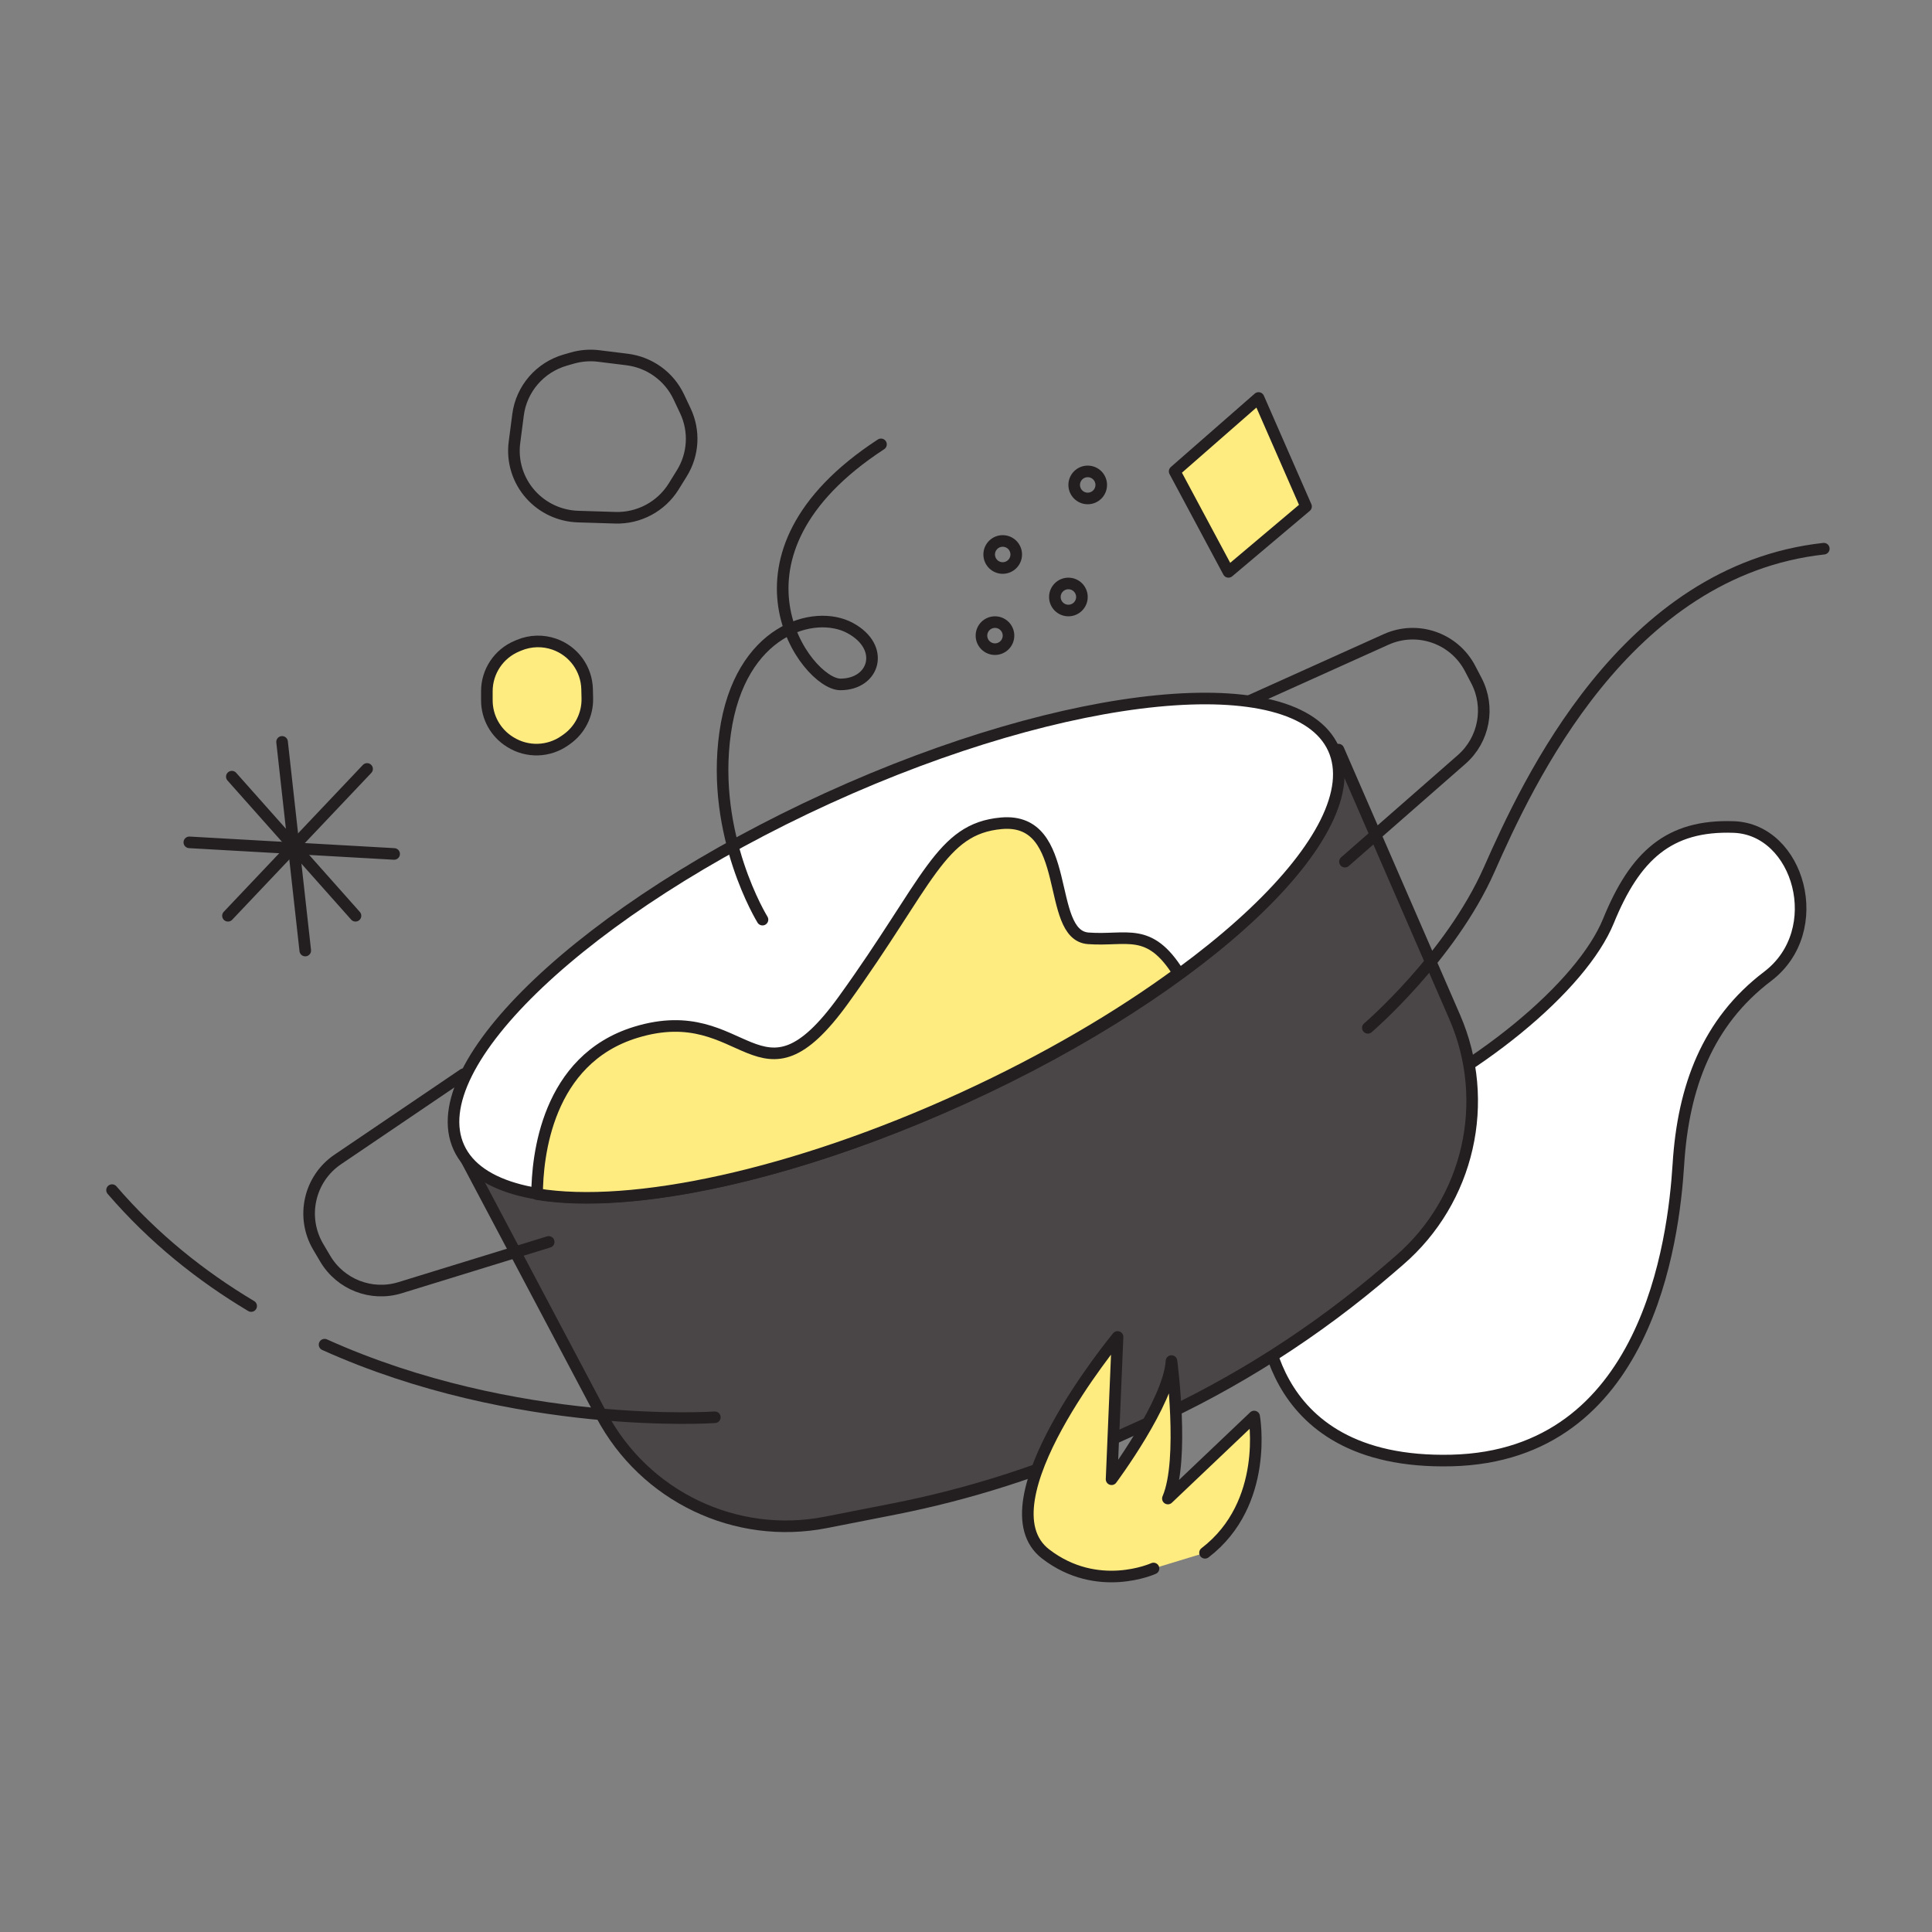
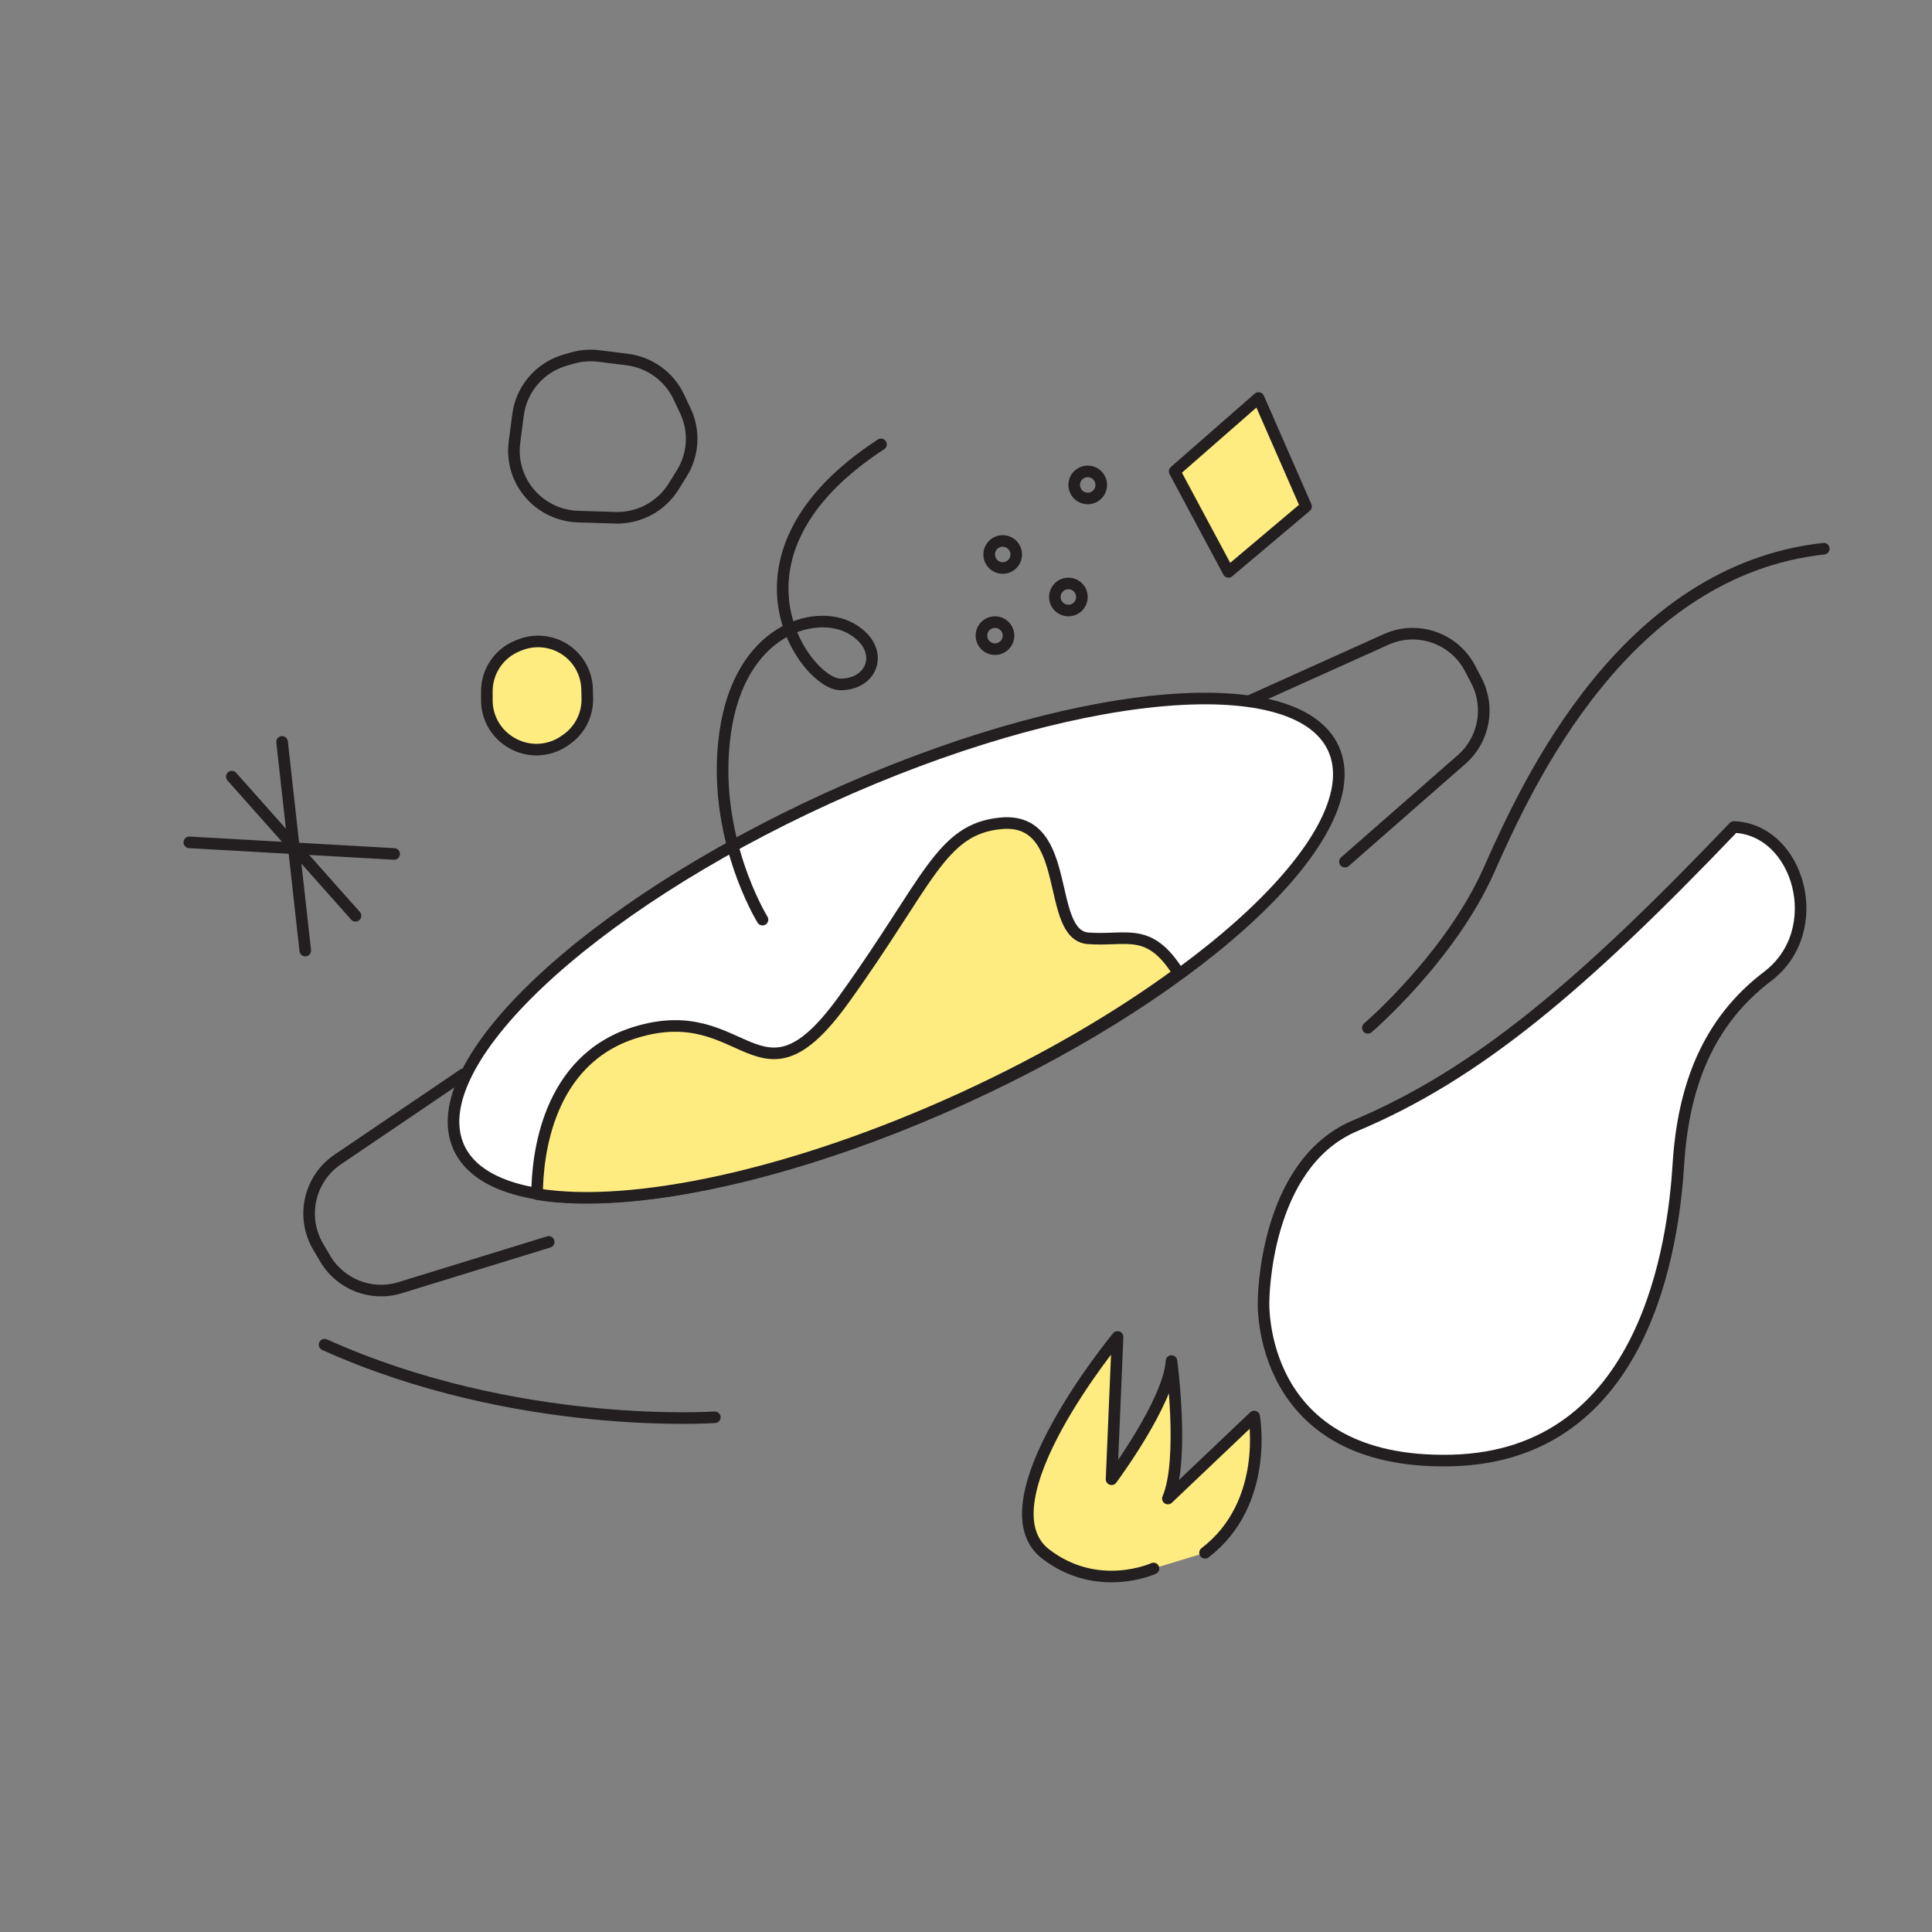
<svg xmlns="http://www.w3.org/2000/svg" width="500" height="500" viewBox="0 0 500 500" fill="none">
  <rect x="0" y="0" width="500" height="500" fill="#808080" stroke="none" />
-   <path d="M327.009 336.832C327.009 336.832 325.138 379.22 375.693 377.973C426.249 376.726 433.119 321.248 434.368 301.301C435.617 281.354 441.857 264.523 457.462 252.68C473.066 240.838 465.577 214.655 448.724 214.033C431.871 213.412 423.133 221.512 416.266 238.344C409.4 255.175 382.262 278.07 350.729 291.331C327.009 301.301 327.009 336.832 327.009 336.832Z" fill="white" stroke="#231F20" stroke-width="3" stroke-miterlimit="10" stroke-linecap="round" stroke-linejoin="round" />
-   <path d="M346.388 194L376.478 263.21C385.988 285.088 380.167 310.639 362.136 326.182L359.454 328.495C340.736 344.63 319.817 357.99 297.331 368.168L287.907 372.434C269.809 380.625 250.834 386.698 231.355 390.53L213.764 393.986C190.416 398.575 166.83 387.291 155.656 366.189L119 296.945L346.388 194Z" fill="#4A4647" stroke="#231F20" stroke-width="3" stroke-miterlimit="10" stroke-linecap="round" stroke-linejoin="round" />
+   <path d="M327.009 336.832C327.009 336.832 325.138 379.22 375.693 377.973C426.249 376.726 433.119 321.248 434.368 301.301C435.617 281.354 441.857 264.523 457.462 252.68C473.066 240.838 465.577 214.655 448.724 214.033C409.4 255.175 382.262 278.07 350.729 291.331C327.009 301.301 327.009 336.832 327.009 336.832Z" fill="white" stroke="#231F20" stroke-width="3" stroke-miterlimit="10" stroke-linecap="round" stroke-linejoin="round" />
  <path d="M354 266C354 266 375.34 247.745 385.383 225.085C395.425 202.425 420.533 147.665 472 142" stroke="#231F20" stroke-width="3" stroke-miterlimit="10" stroke-linecap="round" stroke-linejoin="round" />
  <path d="M323 181.579L358.728 165.481C366.826 161.834 376.358 165.14 380.465 173.022L382.098 176.155C385.677 183.022 384.097 191.444 378.275 196.545L348.073 223" stroke="#231F20" stroke-width="3" stroke-miterlimit="10" stroke-linecap="round" stroke-linejoin="round" />
  <path d="M119.974 278L87.409 300.067C80.03 305.067 77.811 314.98 82.353 322.673L84.159 325.731C88.115 332.432 96.121 335.539 103.534 333.258L142 321.41" stroke="#231F20" stroke-width="3" stroke-miterlimit="10" stroke-linecap="round" stroke-linejoin="round" />
  <path d="M298.529 405.924C298.529 405.924 284.087 412.529 270.62 402.177C253.564 389.07 289.225 346 289.225 346L287.673 382.826C287.673 382.826 302.559 362.853 303.177 352.24C303.177 352.24 306.588 377.831 302.248 387.818L324.575 366.596C324.575 366.596 328.604 389.067 311.859 401.86" fill="#FFEC80" />
  <path d="M298.529 405.924C298.529 405.924 284.087 412.529 270.62 402.177C253.564 389.07 289.225 346 289.225 346L287.673 382.826C287.673 382.826 302.559 362.853 303.177 352.24C303.177 352.24 306.588 377.831 302.248 387.818L324.575 366.596C324.575 366.596 328.604 389.067 311.859 401.86" stroke="#231F20" stroke-width="3" stroke-miterlimit="10" stroke-linecap="round" stroke-linejoin="round" />
-   <path d="M65 338C52.071 330.285 39.729 320.472 29 308" stroke="#231F20" stroke-width="3" stroke-miterlimit="10" stroke-linecap="round" stroke-linejoin="round" />
  <path d="M185 366.789C185 366.789 133.638 370.376 84 348" stroke="#231F20" stroke-width="3" stroke-miterlimit="10" stroke-linecap="round" stroke-linejoin="round" />
  <path d="M249.615 284.12C312.117 255.611 354.865 215.138 345.096 193.722C335.328 172.306 276.741 178.056 214.239 206.566C151.737 235.076 108.988 275.549 118.757 296.965C128.526 318.381 187.113 312.63 249.615 284.12Z" fill="white" stroke="#231F20" stroke-width="3" stroke-miterlimit="10" stroke-linecap="round" stroke-linejoin="round" />
  <path d="M249.377 284.065C270.638 274.306 289.607 263.154 305 251.84C297.391 239.676 291.668 243.583 281.648 242.839C270.396 242.002 277.896 211.391 259.143 213.066C243.362 214.479 240.391 228.163 218.3 258.77C196.21 289.377 193.294 258.349 164.54 267.158C141.46 274.227 139.052 299.388 139 309.049C163.446 313.076 205.443 304.233 249.377 284.065Z" fill="#FFEC80" stroke="#231F20" stroke-width="3" stroke-miterlimit="10" stroke-linecap="round" stroke-linejoin="round" />
  <path d="M197.332 238C197.332 238 183.889 216.318 187.671 189.634C191.453 162.951 210.778 157.531 220.018 162.533C229.261 167.538 226.318 177.126 217.496 177.126C208.675 177.126 183.889 143.771 228 115" stroke="#231F20" stroke-width="3" stroke-miterlimit="10" stroke-linecap="round" stroke-linejoin="round" />
  <path d="M304 121.99L317.927 148L338 131.073L325.71 103L304 121.99Z" fill="#FFEC80" stroke="#231F20" stroke-width="3" stroke-miterlimit="10" stroke-linecap="round" stroke-linejoin="round" />
  <path d="M131.965 191.988L132.11 192.077C136.453 194.784 142.005 194.621 146.184 191.666L146.653 191.336C150.093 188.903 152.093 184.925 151.997 180.721L151.941 178.363C151.818 173.113 148.46 168.485 143.496 166.728C140.517 165.675 137.256 165.768 134.341 166.984L133.783 167.217C129.068 169.19 126 173.791 126 178.889V181.255C126 185.618 128.253 189.675 131.965 191.988Z" fill="#FFEC80" stroke="#231F20" stroke-width="3" stroke-miterlimit="10" stroke-linecap="round" stroke-linejoin="round" />
  <path d="M149.599 133.692L159.215 133.992C165.344 134.182 171.112 131.099 174.335 125.913L176.447 122.508C179.486 117.618 179.832 111.533 177.377 106.329L175.664 102.699C173.164 97.408 168.111 93.76 162.276 93.038L154.975 92.132C152.667 91.844 150.322 92.028 148.085 92.671L146.297 93.188C139.742 95.073 134.937 100.641 134.068 107.365L133.142 114.493C132.505 119.38 134.034 124.304 137.328 127.986C140.453 131.481 144.892 133.546 149.599 133.692Z" stroke="#231F20" stroke-width="3" stroke-miterlimit="10" stroke-linecap="round" stroke-linejoin="round" />
  <path d="M73 192L79 246" stroke="#231F20" stroke-width="3" stroke-miterlimit="10" stroke-linecap="round" stroke-linejoin="round" />
-   <path d="M59 237L95 199" stroke="#231F20" stroke-width="3" stroke-miterlimit="10" stroke-linecap="round" stroke-linejoin="round" />
  <path d="M49 218L102 221" stroke="#231F20" stroke-width="3" stroke-miterlimit="10" stroke-linecap="round" stroke-linejoin="round" />
  <path d="M60 201L92 237" stroke="#231F20" stroke-width="3" stroke-miterlimit="10" stroke-linecap="round" stroke-linejoin="round" />
  <path d="M257.5 168C259.433 168 261 166.433 261 164.5C261 162.567 259.433 161 257.5 161C255.567 161 254 162.567 254 164.5C254 166.433 255.567 168 257.5 168Z" stroke="#231F20" stroke-width="3" stroke-miterlimit="10" stroke-linecap="round" stroke-linejoin="round" />
  <path d="M259.5 147C261.433 147 263 145.433 263 143.5C263 141.567 261.433 140 259.5 140C257.567 140 256 141.567 256 143.5C256 145.433 257.567 147 259.5 147Z" stroke="#231F20" stroke-width="3" stroke-miterlimit="10" stroke-linecap="round" stroke-linejoin="round" />
  <path d="M276.5 158C278.433 158 280 156.433 280 154.5C280 152.567 278.433 151 276.5 151C274.567 151 273 152.567 273 154.5C273 156.433 274.567 158 276.5 158Z" stroke="#231F20" stroke-width="3" stroke-miterlimit="10" stroke-linecap="round" stroke-linejoin="round" />
  <path d="M281.5 129C283.433 129 285 127.433 285 125.5C285 123.567 283.433 122 281.5 122C279.567 122 278 123.567 278 125.5C278 127.433 279.567 129 281.5 129Z" stroke="#231F20" stroke-width="3" stroke-miterlimit="10" stroke-linecap="round" stroke-linejoin="round" />
</svg>